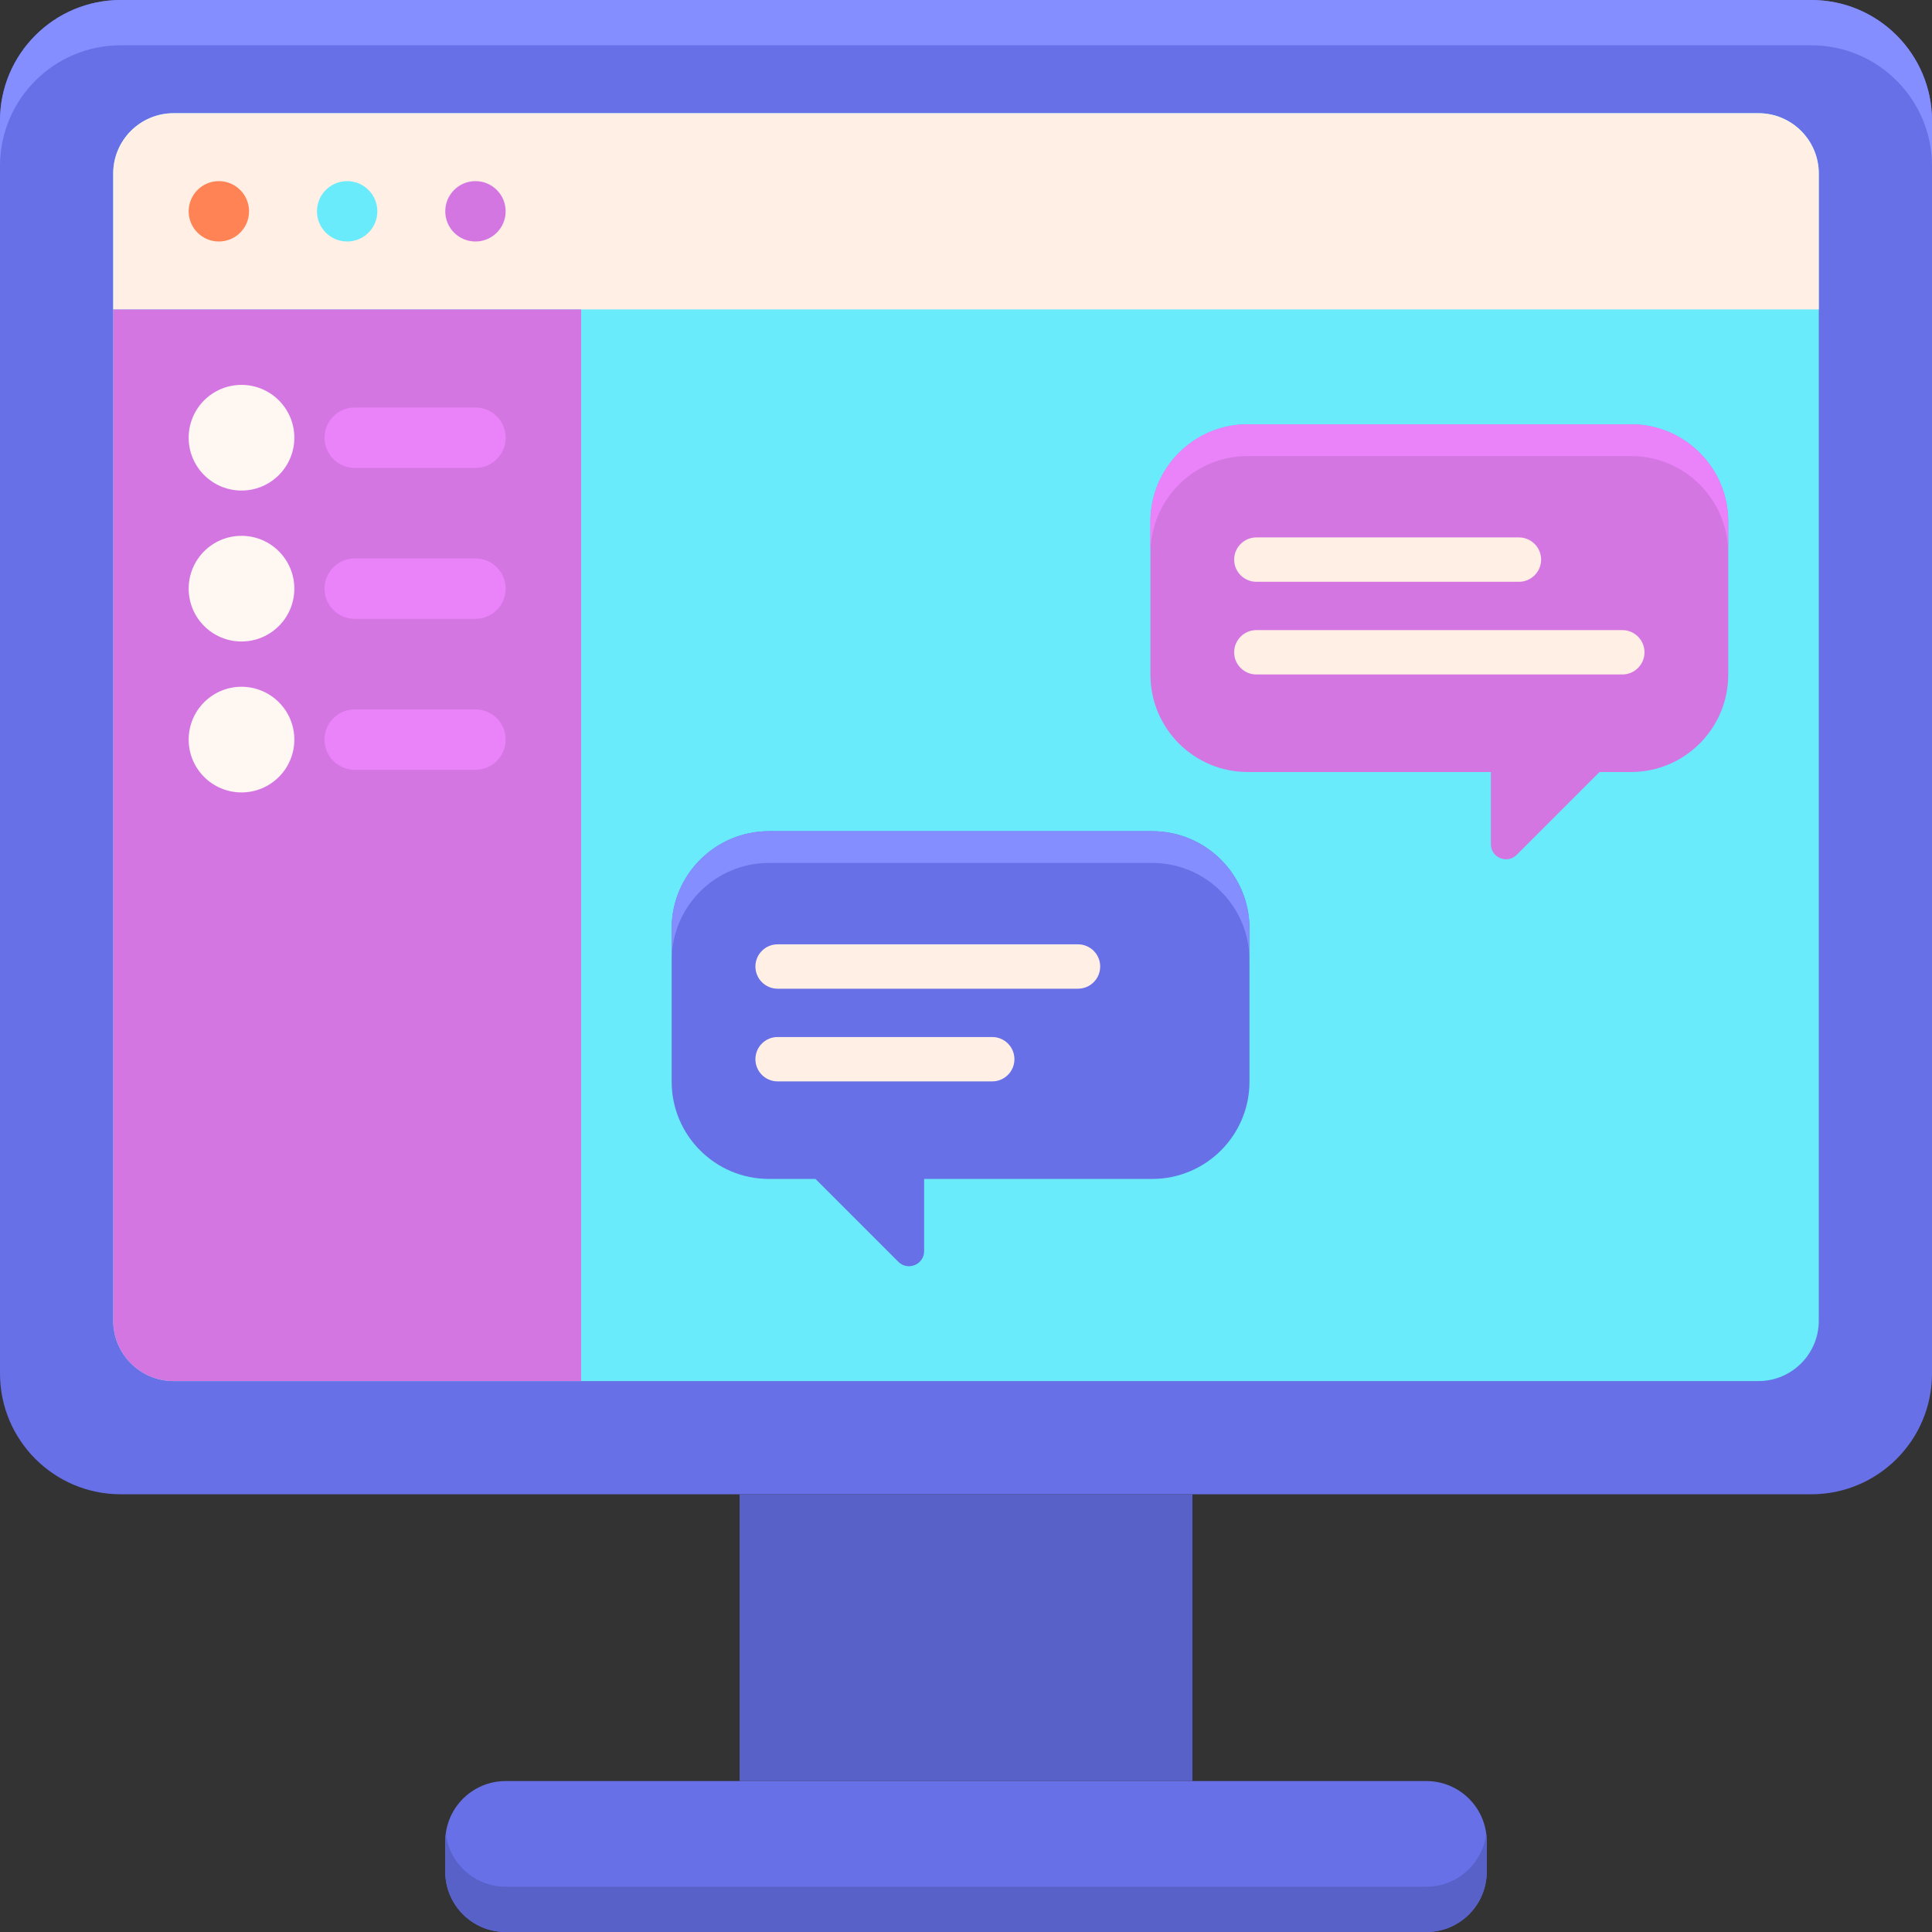
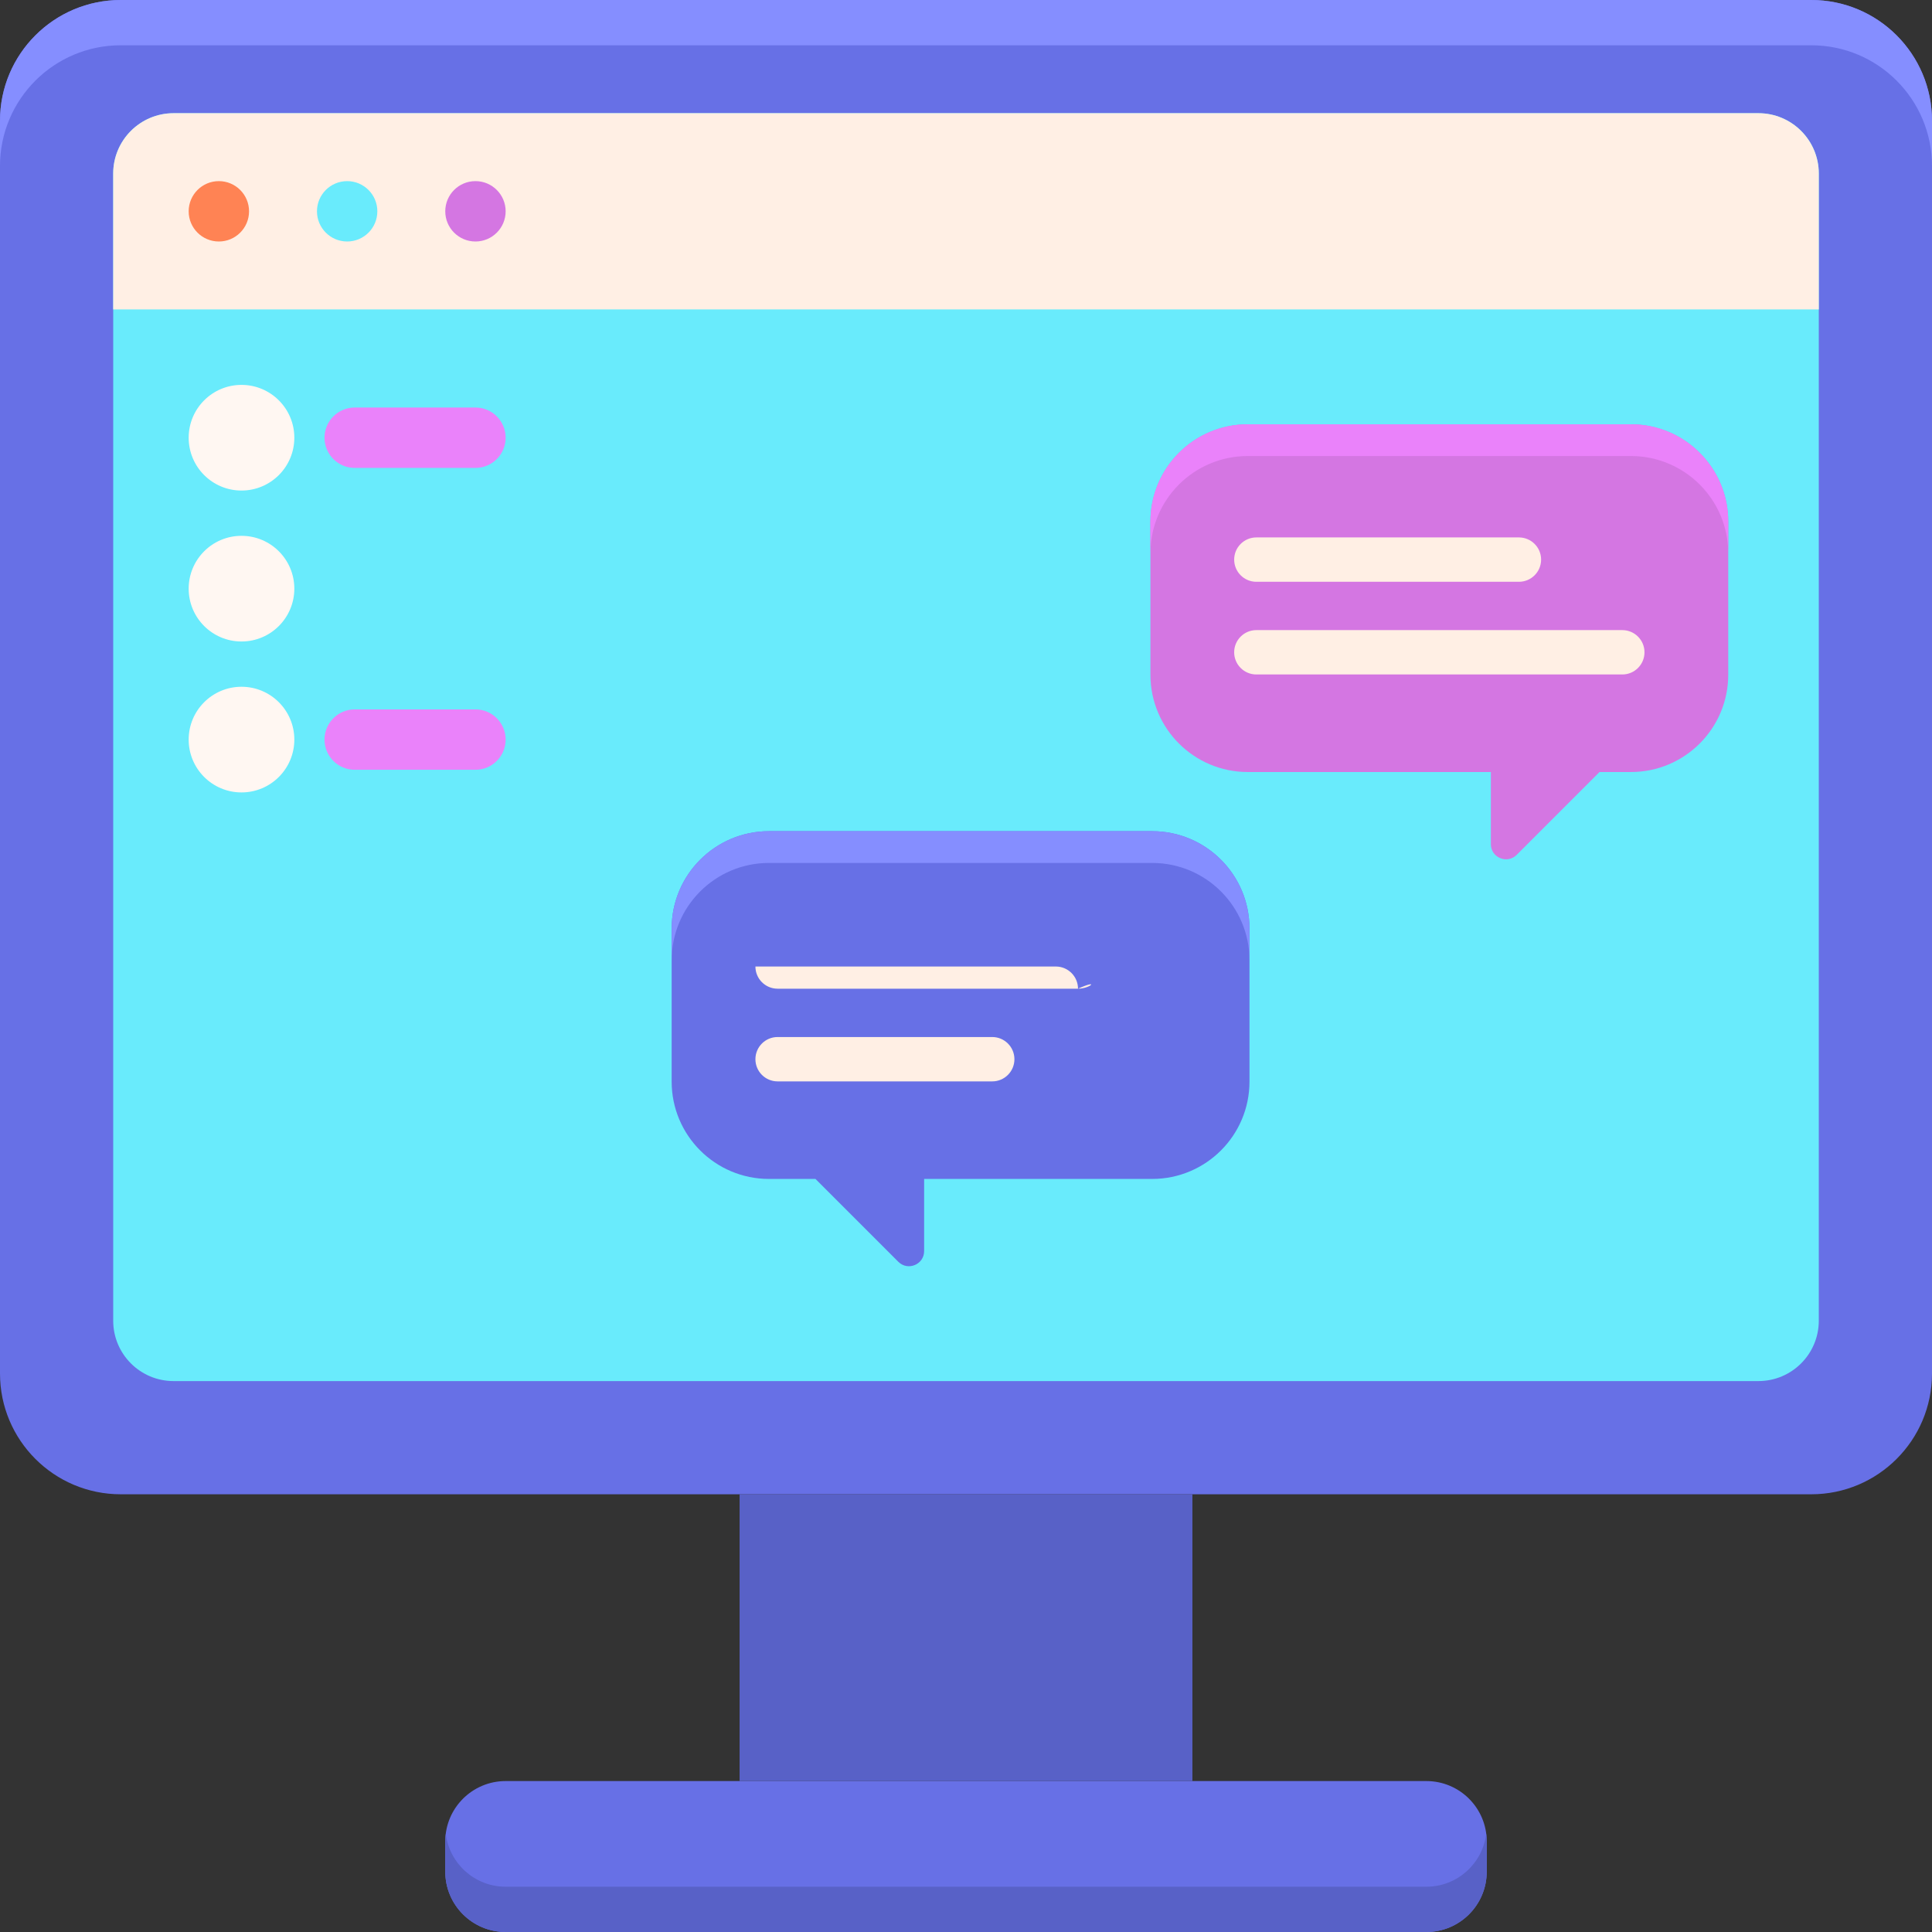
<svg xmlns="http://www.w3.org/2000/svg" version="1.1" id="Layer_1" x="0px" y="0px" viewBox="0 0 256 256" style="enable-background:new 0 0 256 256;" xml:space="preserve">
  <rect x="0" y="0" width="256" height="256" fill="#333333" stroke="none" />
  <style type="text/css">
	.st0{fill:#231F20;}
	.st1{fill:#FFEFE4;}
	.st2{fill:#69EBFC;}
	.st3{fill:#5FD4E3;}
	.st4{fill:#A1F1FC;}
	.st5{fill:#D476E2;}
	.st6{fill:#B665C2;}
	.st7{fill:#EA82FA;}
	.st8{fill:#FFF7F2;}
	.st9{fill:#FF8354;}
	.st10{fill:#FFA172;}
	.st11{fill:#6770E6;}
	.st12{fill:#5861C7;}
	.st13{fill:#E0734A;}
	.st14{fill:#EDD4C2;}
	.st15{fill:#CC6944;}
	.st16{fill:#858EFF;}
	.st17{fill:#C76642;}
	.st18{fill:#FFFFFF;}
	.st19{fill:#FFDEC7;}
	.st20{fill:#4E56B0;}
	.st21{fill:#94529E;}
	.st22{fill:#41B6C5;}
	.st23{fill:#9847A4;}
	.st24{fill:#C2552C;}
	.st25{fill:#CFB6A4;}
</style>
  <g>
    <path class="st11" d="M240,198H16c-8.837,0-16-7.163-16-16V16C0,7.163,7.163,0,16,0h224c8.837,0,16,7.163,16,16v166   C256,190.837,248.837,198,240,198z" />
    <path class="st16" d="M240,0H16C7.163,0,0,7.163,0,16v6C0,13.163,7.163,6,16,6h224c8.837,0,16,7.163,16,16v-6   C256,7.163,248.837,0,240,0z" />
    <path class="st2" d="M15,175V23c0-4.418,3.582-8,8-8h210c4.418,0,8,3.582,8,8v152c0,4.418-3.582,8-8,8H23   C18.582,183,15,179.418,15,175z" />
    <path class="st1" d="M15,41V23c0-4.418,3.582-8,8-8h210c4.418,0,8,3.582,8,8v18H15z" />
    <path class="st11" d="M189,256H67c-4.418,0-8-3.582-8-8v-4c0-4.418,3.582-8,8-8h122c4.418,0,8,3.582,8,8v4   C197,252.418,193.418,256,189,256z" />
    <path class="st12" d="M189,250H67c-4.079,0-7.438-3.055-7.931-7c-0.041,0.328-0.069,0.661-0.069,1v4c0,4.418,3.582,8,8,8h122   c4.418,0,8-3.582,8-8v-4c0-0.339-0.028-0.672-0.069-1C196.438,246.945,193.079,250,189,250z" />
    <rect x="98" y="198" class="st12" width="60" height="38" />
    <circle class="st9" cx="29" cy="28" r="4" />
    <circle class="st2" cx="46" cy="28" r="4" />
    <circle class="st5" cx="63" cy="28" r="4" />
    <path class="st5" d="M216.103,56.219h-50.769c-7.123,0-12.897,5.774-12.897,12.897V89.4c0,7.123,5.774,12.897,12.897,12.897h32.213   v9.557c0,1.786,2.16,2.681,3.423,1.418l10.975-10.975h4.159c7.123,0,12.897-5.774,12.897-12.897V69.115   C229,61.993,223.226,56.219,216.103,56.219z" />
    <path class="st7" d="M165.334,56.219h50.769c7.123,0,12.897,5.774,12.897,12.897v4.207c0-7.123-5.774-12.897-12.897-12.897h-50.769   c-7.123,0-12.897,5.774-12.897,12.897l0-4.207C152.438,61.993,158.212,56.219,165.334,56.219z" />
    <path class="st1" d="M201.266,77.09h-34.792c-1.623,0-2.939-1.316-2.939-2.939v0c0-1.623,1.316-2.939,2.939-2.939h34.792   c1.623,0,2.939,1.316,2.939,2.939v0C204.204,75.774,202.889,77.09,201.266,77.09z" />
    <path class="st1" d="M214.964,83.493h-25.715h-6.541h-16.235c-1.623,0-2.939,1.316-2.939,2.939c0,1.623,1.316,2.939,2.939,2.939   h16.235h6.541h25.715c1.623,0,2.939-1.316,2.939-2.939C217.903,84.809,216.587,83.493,214.964,83.493z" />
    <path class="st11" d="M101.897,110.137h50.769c7.123,0,12.897,5.774,12.897,12.897l0,20.285c0,7.123-5.774,12.897-12.897,12.897   h-30.213v9.557c0,1.786-2.16,2.681-3.423,1.418l-10.975-10.975h-6.159c-7.123,0-12.897-5.774-12.897-12.897v-20.285   C89,115.911,94.774,110.137,101.897,110.137z" />
    <path class="st16" d="M152.666,110.137h-50.769c-7.123,0-12.897,5.774-12.897,12.897v4.207c0-7.123,5.774-12.897,12.897-12.897   h50.769c7.123,0,12.897,5.774,12.897,12.897v-4.207C165.562,115.911,159.788,110.137,152.666,110.137z" />
-     <path class="st1" d="M142.841,131.007h-39.805c-1.623,0-2.939-1.316-2.939-2.939v0c0-1.623,1.316-2.939,2.939-2.939h39.805   c1.623,0,2.939,1.316,2.939,2.939v0C145.779,129.692,144.464,131.007,142.841,131.007z" />
+     <path class="st1" d="M142.841,131.007h-39.805c-1.623,0-2.939-1.316-2.939-2.939v0h39.805   c1.623,0,2.939,1.316,2.939,2.939v0C145.779,129.692,144.464,131.007,142.841,131.007z" />
    <path class="st1" d="M131.477,137.411h-28.441c-1.623,0-2.939,1.316-2.939,2.939c0,1.623,1.316,2.939,2.939,2.939h28.441   c1.623,0,2.939-1.316,2.939-2.939C134.415,138.727,133.1,137.411,131.477,137.411z" />
-     <path class="st5" d="M77,183H23c-4.418,0-8-3.582-8-8V41h62V183z" />
    <path class="st7" d="M47,54h16c2.209,0,4,1.791,4,4v0c0,2.209-1.791,4-4,4H47c-2.209,0-4-1.791-4-4v0C43,55.791,44.791,54,47,54z" />
    <circle class="st8" cx="32" cy="58" r="7" />
-     <path class="st7" d="M47,74h16c2.209,0,4,1.791,4,4v0c0,2.209-1.791,4-4,4H47c-2.209,0-4-1.791-4-4v0C43,75.791,44.791,74,47,74z" />
    <circle class="st8" cx="32" cy="78" r="7" />
    <path class="st7" d="M47,94h16c2.209,0,4,1.791,4,4v0c0,2.209-1.791,4-4,4H47c-2.209,0-4-1.791-4-4v0C43,95.791,44.791,94,47,94z" />
    <circle class="st8" cx="32" cy="98" r="7" />
  </g>
</svg>